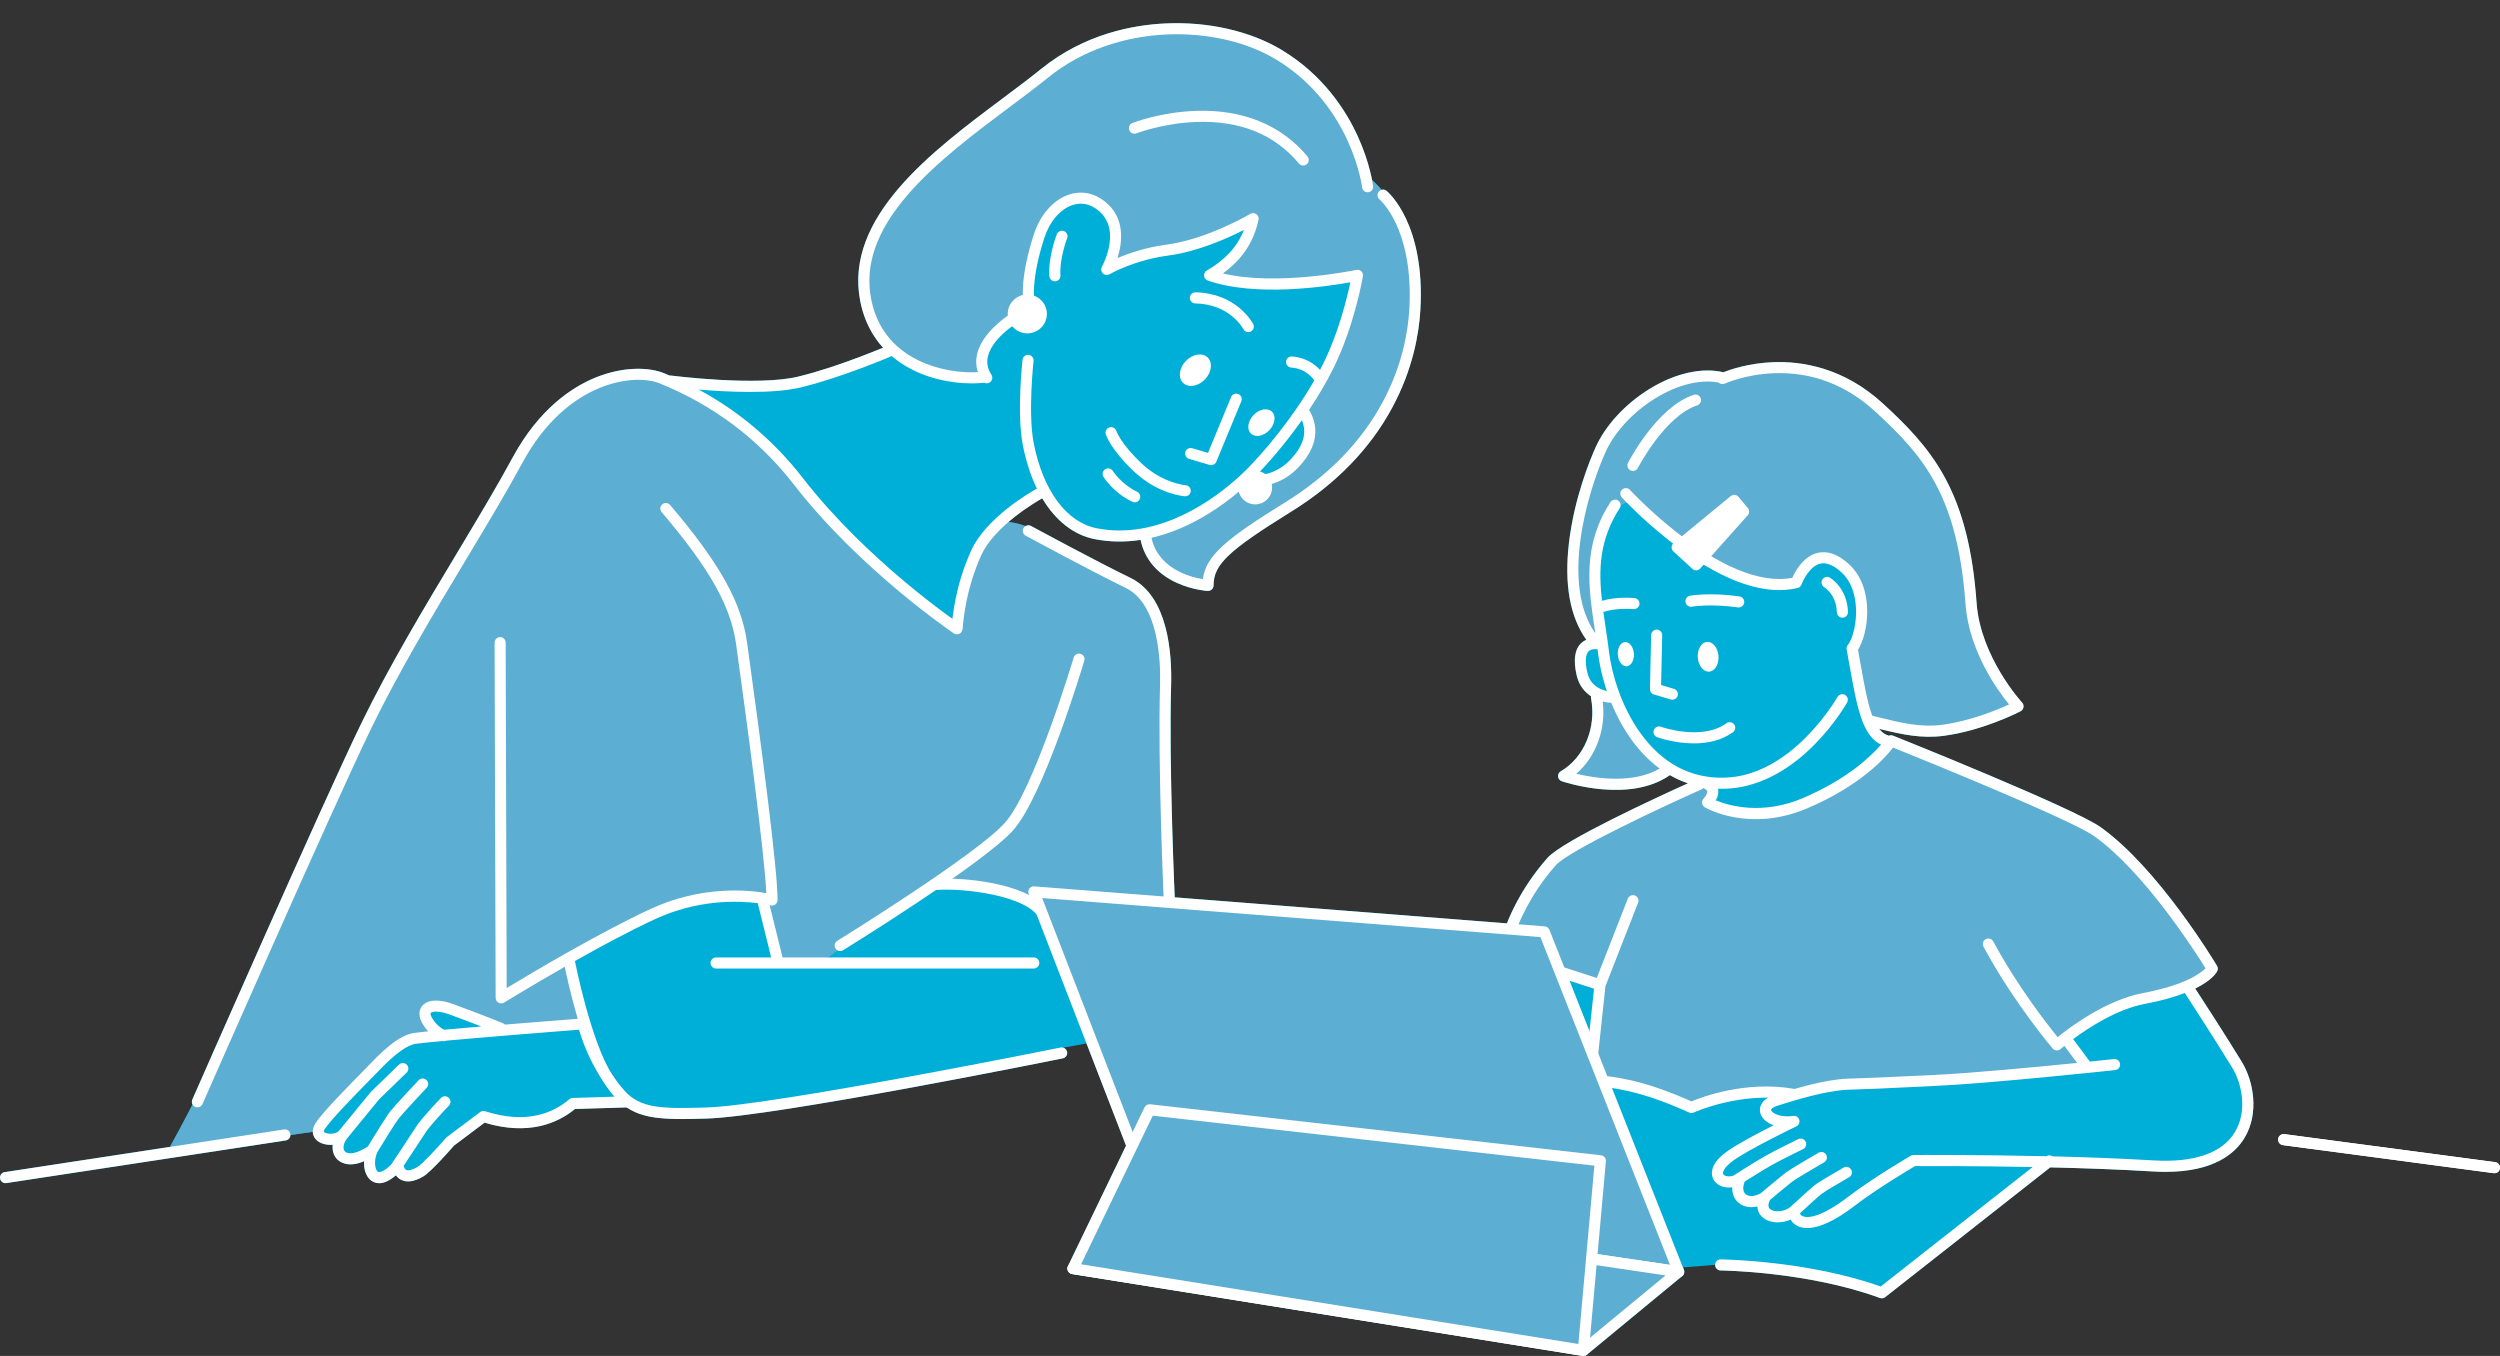
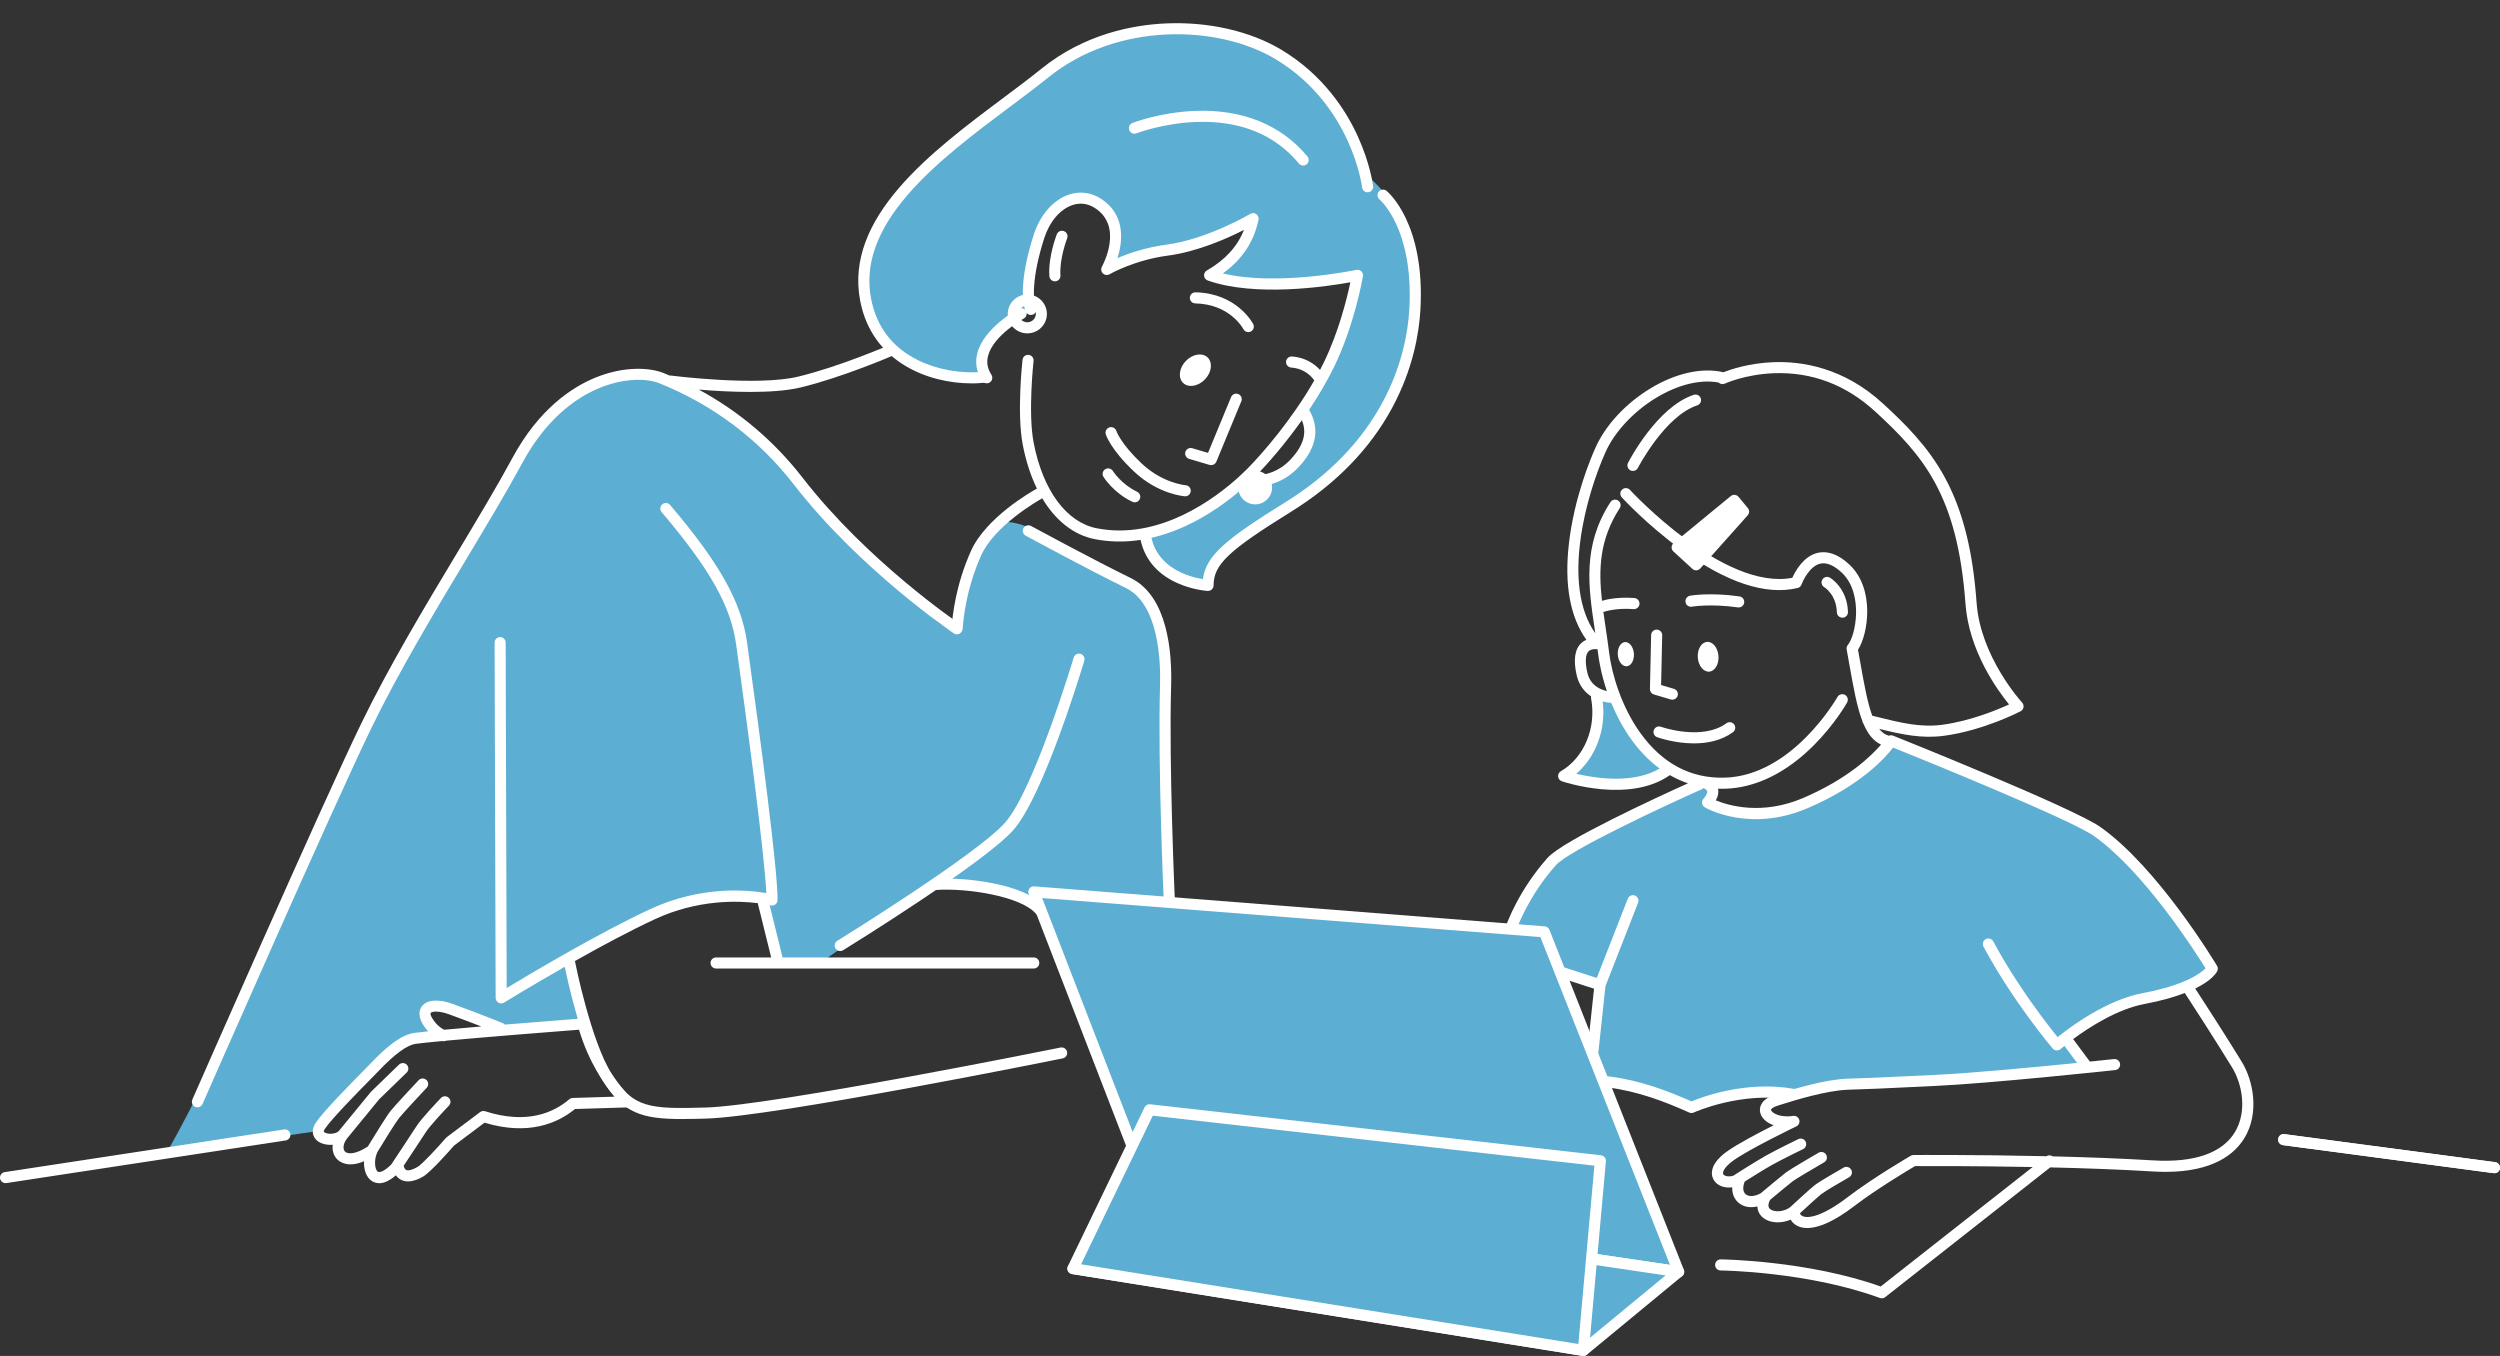
<svg xmlns="http://www.w3.org/2000/svg" viewBox="0 0 885 480">
  <rect x="0" y="0" width="885" height="480" fill="#333333" stroke="none" />
  <defs>
    <style>.d{fill:none;}.e{fill:#00afd7;}.f,.g{fill:#fff;}.h{fill:#5caed2;}.h,.g{fill-rule:evenodd;}</style>
  </defs>
  <g id="a" />
  <g id="b">
    <g id="c">
      <g>
-         <rect class="d" width="885" height="480" />
        <g>
          <g>
-             <path class="e" d="M777.07,349.94c6.06-2.99,7.58-5.72,7.81-6.19,.28-.59,.25-1.29-.09-1.85-.84-1.41-20.86-34.67-41.27-49.13-9.49-6.73-70.79-31.31-73.4-32.35-.51-.2-1.05-.18-1.51,.02-.07-.03-.14-.06-.21-.08-1.24-.38-2.3-1.18-3.22-2.35,8.28,2.04,15.11,3.51,22.95,2.45,13.94-1.87,26.59-8.4,27.12-8.68,.54-.28,.92-.8,1.03-1.41,.1-.6-.08-1.22-.5-1.67-.15-.16-14.72-16.07-16.1-35.24-1.35-18.65-4.92-32.78-11.25-44.45-6.01-11.08-14.1-18.98-21.87-26.13-13.97-12.85-28.88-15.07-38.93-14.67-8.58,.34-15.07,2.56-17.58,3.56-7.57-1.79-17.04,.33-26.02,5.83-8.67,5.31-15.68,12.89-19.24,20.8-1.74,3.87-7.56,17.74-9.43,33.96-1.68,14.56,.4,26.02,6.17,34.11-.61,.26-1.21,.63-1.75,1.13-2.35,2.15-2.92,5.98-1.69,11.38,.83,3.62,2.83,6,5.11,7.51-.04,.23-.04,.47,0,.71,1.96,10.4-2.44,21.01-10.7,25.81-.67,.39-1.04,1.13-.97,1.89,.08,.77,.59,1.42,1.32,1.66,.98,.33,23.94,7.93,38.24-2.17,2.05,1.18,4.19,2.15,6.41,2.9-11.17,5.04-44.29,20.31-49.71,26.39-9.27,10.41-13.51,20.9-14.36,23.19l-117.61-9.21c-.38-9.05-2.02-50.18-1.27-74.84,.35-11.52-1.05-31.8-14.37-38.25-11.92-5.78-35-18.26-35.24-18.39-.63-.34-1.37-.29-1.94,.05-2.07-.76-4.12-1.27-6.11-1.39,5.37-4.62,10.91-7.82,12.02-8.44,4.7,7.88,11.11,12.99,18.56,14.45,5.29,1.03,10.72,1.12,16.26,.27,1.46,6.82,5.91,12.07,12.93,15.24,5.5,2.48,10.61,2.8,10.83,2.82,.04,0,.08,0,.11,0,.5,0,.98-.19,1.34-.53,.39-.37,.62-.88,.62-1.42,.03-7.39,5.17-12.27,27.48-26.11,15.87-9.84,27.9-22.22,35.76-36.8,7.37-13.66,9.49-26.34,9.97-34.58,1.78-30.54-11.41-41.72-11.97-42.18-.49-.41-1.13-.52-1.7-.38-1.31-1.46-2.5-2.62-3.4-3.43-.57-2.96-1.98-8.74-5.1-15.59-4.12-9.02-12.16-21.65-27.03-30.57-10.98-6.59-25.86-9.99-40.83-9.31-11.7,.53-28.85,3.74-44.12,16.06-4.1,3.31-8.7,6.75-13.58,10.4-25.1,18.78-56.34,42.15-50.53,71.85,1.34,6.86,4.25,12.28,8.07,16.49-5.27,2.18-18.58,7.48-30.1,10.25-14.49,3.49-44.72-.35-45.02-.39-.14-.02-.29-.02-.43,0-.72-.31-1.45-.61-2.18-.91-4.71-1.9-13.9-2.59-24.3,1.72-8.14,3.37-19.79,11.02-29.14,28.29-5.55,10.26-12.47,21.78-19.79,33.98-11.17,18.61-23.84,39.69-33.69,59.94-13.6,27.95-59.4,132.23-59.86,133.28-.25,.58-.2,1.22,.08,1.73-3.29,6.44-6.4,12.14-8,15.03L1.67,414.93c-1.07,.16-1.81,1.16-1.64,2.24,.15,.97,.98,1.67,1.94,1.67,.1,0,.2,0,.3-.02l98.89-15.09c.97-.15,1.66-.98,1.66-1.93l7.91-1.13c.04,1.34,.72,2.43,1.6,3.15,1.38,1.13,3.45,1.59,5.47,1.42-.25,1.92,.25,3.74,1.5,5.07,.86,.92,3.79,3.24,9.57,.76-.12,2.83,.7,5.62,2.71,6.96,.69,.47,1.58,.81,2.66,.81,1.55,0,3.52-.71,5.94-2.81,.42,.59,.98,1.14,1.74,1.55,2.03,1.09,4.66,.74,7.82-1.06,2.66-1.51,9.35-9.09,11-10.99l10.82-8.13c15.64,4.72,25.96,.13,32.02-4.84l18.25-.56c4.91,3.33,10.8,4.13,19.71,4.13,2.54,0,5.32-.06,8.4-.15,6.89-.2,19.73-1.94,34.67-4.35h0c37.64-6.06,88.64-16.37,91.62-16.97,1.06-.22,1.75-1.25,1.53-2.31-.15-.73-.68-1.28-1.35-1.49l8.22-1.48,14,36.19-20.57,42.63s-.02,.05-.03,.07c-.01,.03-.03,.06-.04,.09-.02,.05-.04,.1-.05,.15,0,.03-.02,.06-.02,.09-.01,.06-.03,.12-.03,.19,0,.02,0,.04,0,.06,0,.08-.01,.17-.01,.25,0,.02,0,.04,0,.06,0,.07,0,.13,.02,.19,0,.03,.01,.06,.02,.08,.01,.06,.02,.11,.04,.17,0,.01,0,.03,.01,.04s.01,.03,.02,.04c.02,.05,.04,.11,.06,.16,.01,.03,.02,.06,.04,.08,0,.01,0,.02,.02,.04,.02,.04,.05,.08,.07,.12,.01,.02,.02,.04,.04,.06,.05,.07,.1,.14,.15,.2,0,.01,.02,.02,.03,.03,.05,.05,.1,.1,.15,.15,.02,.02,.04,.03,.06,.05,.04,.04,.09,.07,.13,.1,.03,.02,.05,.03,.08,.05,.05,.03,.09,.05,.14,.08,.03,.01,.06,.03,.09,.04,.05,.02,.1,.04,.16,.06,.03,0,.05,.02,.08,.03,.08,.02,.16,.04,.25,.06l180.7,28.97c.1,.02,.21,.02,.31,.02,.11,0,.22,0,.33-.03,.04,0,.07-.02,.11-.03,.07-.02,.14-.03,.21-.06,.04-.01,.08-.03,.12-.05,.06-.03,.12-.05,.18-.08,.04-.02,.08-.05,.12-.08,.05-.03,.09-.06,.14-.09,0,0,.02-.02,.03-.02h.02l33.73-27.84s.02-.02,.03-.03c.05-.04,.1-.09,.15-.14,.02-.02,.04-.04,.06-.06,.02-.02,.04-.04,.05-.06,.02-.02,.03-.05,.05-.07,.02-.03,.05-.06,.07-.1,.03-.04,.05-.09,.08-.13,.02-.03,.04-.07,.05-.1,.02-.05,.04-.1,.06-.15,.01-.03,.03-.07,.04-.1,.02-.06,.03-.11,.04-.17,0-.03,.02-.06,.02-.09,.01-.07,.02-.15,.02-.22,0-.01,0-.03,0-.04,0-.09,0-.18-.01-.27,0-.03,0-.05-.01-.08-.01-.06-.02-.13-.04-.19v-.02s-.02-.05-.03-.07c-.01-.04-.02-.08-.04-.12l-.33-.82,11.41-.91c0,1.08,.86,1.97,1.94,1.98,.31,0,30.87,.38,56.34,9.73,.22,.08,.45,.12,.68,.12,.43,0,.86-.14,1.21-.42l58.41-45.92c11.95,.28,24.67,.73,36.33,1.44,1.56,.09,3.06,.14,4.49,.14,16.99,0,24.58-6.41,27.97-12.04,5.27-8.76,3.18-20.11-1-26.94-5.81-9.51-13.86-21.93-16.46-25.91Z" />
            <path class="f" d="M883.3,411.41l-74.62-9.92c-1.07-.14-2.06,.61-2.2,1.69-.14,1.07,.61,2.06,1.69,2.2l74.62,9.92c.09,.01,.17,.02,.26,.02,.97,0,1.81-.72,1.94-1.7,.14-1.07-.61-2.06-1.69-2.2Z" />
          </g>
          <g>
            <path class="h" d="M59.06,408.02s5.97-10.58,11.52-21.83c8.53-17.27,21.01-49.2,34.53-75.06,7.38-14.12,9.1-20.63,13.95-31.03,6.54-14.01,15.48-30.74,20.54-41.56,5.18-11.08,11.71-19.71,18.14-31.96,4.22-8.05,8.26-13.73,12.86-21.62,5.14-8.81,10.89-19.75,16.43-27.14,3.72-4.96,5.72-8.77,9.59-12.6,7.98-7.89,17.03-12.18,25.51-12.74,12.93-.85,18.25,4.05,24.39,7.05,9.33,4.56,17.42,9.93,32.43,24.94,5.53,5.53,9.46,14.25,15.19,20.32,12.52,13.27,26.57,24.02,34.92,32.72,5.01,5.22,10.15,7.07,10.5,.89,.28-4.9,1.48-11.82,4.87-20.88,1.8-4.81,5.78-11.71,8.59-12.39,9.96-2.41,22.95,8.64,30.39,13.22,10.28,6.32,26.89,5.81,28.47,31.06,1.58,25.26,1.55,89.92,1.55,89.92l-45.92-3.22c-.53,3.77-4.02,3.38-10.4-1.08l-26.22-2.71-40.18,28.31h-15.51l-6.24-22.92s-9.6-2.02-22.09,.34c-6.77,1.28-14.51,4.89-21.72,8.43-18.43,9.05-23.43,13.5-23.43,13.5l4.79,21.91-29.48,2.62s-16.63-9.53-24.95-8.46c-3.31,.42-1.57,6.26,2.36,10.63l-11.64,2.28-19.04,17.67-12.59,13.97-52.13,7.42h0Z" />
            <path class="h" d="M545.87,330.13l-10.73-2.17s4.98-14.61,14.67-23.12c9.69-8.51,22.76-13.4,22.76-13.4l17.53-8.61c4.99-3,10.1-6.82,10.1-6.82,0,0,5.41,3.06,5.73,6.35,.44,4.6,5.97,5.31,13.13,5.33,5.78,.02,12.67,.08,18.5-2.48,5.69-2.5,12.98-7.17,19.41-11.65,8.33-5.81,10.86-11.32,10.86-11.32,0,0,23.98,8.39,39.07,15.04,17.66,7.78,26.05,11.64,34.74,15.87,8.47,4.11,15.79,15.16,24,24.66,11.49,13.29,17.46,25.05,17.46,25.05,0,0-6.86,5.27-10.86,6.76-5.31,1.98-14.84,2.71-20.99,5.14-5.73,2.27-15.89,9.47-15.89,9.47l-4.71,4.17,7.51,8.48s-35.39,4.07-48.85,5.65c-5.9,.69-17.77,.12-27.14,.95-11.99,1.06-21.09,3.44-21.09,3.44,0,0-18.82-.74-25.94,.07-5.78,.66-16.78,4.81-16.78,4.81,0,0-11.39-4.62-16.48-6.16-4.6-1.39-14.08-3.07-14.08-3.07l-5.02-10.49,3.81-23.28-13.92-4.1-6.8-14.55h0Z" />
-             <path class="h" d="M566.08,228.06s-13-16.05-7.6-44.76c.99-5.28,3.01-9.79,4.52-16.43,1.88-8.22,4.73-11.54,7.48-15.85,2.9-4.55,7.53-7.24,10.24-9.36,11.09-8.64,20.71-7.97,29.03-9.23,5.49-.83,7.92-1.7,21.46-2.3,7.59-.34,20.46,1.13,31.28,11.38,7.74,7.33,16.07,16.39,23.44,26.86,8.33,11.85,8.66,29.92,12.26,44.95,1.94,8.11,1.8,14.73,6.71,23.1,2.99,5.09,10.87,10.83,9.44,14.06-.79,1.78-5.09,3.36-11.23,5.32-4.01,1.28-17.4,3.04-17.4,3.04l-11.02-.88-12.65-3.06s-3.42-6.18-4.48-10.79c-1.68-7.26-2.36-15.2-2.36-15.2,0,0,10.35-11.48-2.35-26.87-9.57-11.59-16.01,3.93-16.01,3.93,0,0-12.41,2.32-27.09-5.1-8.75-4.42-19.81-10.31-25.05-16.15-2.15-2.39-5.53-7.39-8.48-6.85-5.39,1-10.3,10.63-10.46,18.55-.42,21.68,.31,31.63,.31,31.63h0Z" />
            <path class="h" d="M555.1,274.94s7.7-10.59,9.48-15.14c1.48-3.8,1.16-12.18,1.16-12.18l6.09-1.1c4.63,9.94,11.49,19.49,18.65,25.38-9.33,6.2-21.16,7.15-35.39,3.05h0Z" />
            <path class="h" d="M347.54,133.69s-33.6,.46-40.26-21.32c-6.66-21.78,6.17-41.73,24.36-55.41,18.18-13.68,41.11-36.49,57.13-42.25,16.02-5.76,38.4-8.84,60.51,1.6,10.82,5.11,17.95,14.08,23.9,22.01,7.88,10.49,10.86,24,10.86,24,0,0,7.76,5.87,12.18,15.52,3.31,7.21,4.28,19.13,4.78,29.54,.73,15.27-7.72,36.16-17.16,46.58-7.56,8.33-17.77,19.02-28.73,26.52-10.72,7.34-19.82,12.87-20.99,13.87-3.42,2.92-5.68,9.86-6.62,12.87,0,0-8.81-1.95-15.12-5.82-6.1-3.74-7.82-11.68-7.82-11.68,0,0,9.49-2.64,14.41-4.75,3.39-1.46,7.12-4.17,10.15-6.04,3.28-2.03,13.72-10.76,13.72-10.76,0,0,7.34,2.53,11.59-1.34,2.64-2.4,7.28-6.96,8.29-10.4,1.59-5.39-1.56-10.97-1.56-10.97,0,0,.48-2.01,2.9-4.78,3.34-3.83,8.16-12.52,10.6-21.49,2.96-10.85,5.44-21.68,5.44-21.68,0,0-15.08,5-30.83,3.02-3.14-.39-6.23-.66-8.57-.84-9.41-.7-12.38-2.59-12.38-2.59,0,0,5.72-1.75,10.49-8.7,1.71-2.49,3.05-6.56,4.3-10.17,0,0-9.27,4.75-20.63,8.09-11.64,3.42-24.06,5.63-29.98,7.63,0,0,3.99-11.21,.03-18.13-2.54-4.44-7.12-6.07-10.47-5.59-3.04,.44-7.02,2.07-9.05,4.39-2.81,3.21-5.13,7.2-7.04,14.34-3.03,11.34-2.73,21.4-2.73,21.4,0,0-7.25,3.66-12.02,9.61-2.65,3.31-4.46,7.79-3.67,13.73h0Z" />
            <path class="f" d="M340.71,222.7l-3.9-.38c.48-4.89,1.47-15.05,6.89-27.24,5.26-11.82,21.3-20.98,23.37-22.12-2.18-4.48-3.88-9.66-5-15.44-2.17-11.22-.18-29.4-.09-30.17,.12-1.08,1.09-1.85,2.17-1.73,1.08,.12,1.85,1.09,1.73,2.17-.02,.18-2.02,18.35,.04,28.98,3.26,16.84,11.61,28.14,22.33,30.24,2.73,.53,5.43,.78,8.07,.78,21.55,0,39.53-16.14,44.98-21.59,5.55-5.55,16.06-17.73,23.95-31.52-.59-.9-3.08-4.2-8.17-4.56-1.08-.08-1.89-1.02-1.82-2.1,.08-1.08,1.01-1.9,2.1-1.82,5.03,.36,8.22,2.88,9.93,4.75,.44-.83,.86-1.67,1.28-2.52,5.37-10.94,8.33-23.12,9.46-28.5-8.52,1.54-33.67,5.29-50.49-.63-.72-.25-1.23-.91-1.3-1.67-.07-.76,.31-1.5,.98-1.88,6.48-3.71,10.81-8.44,13.14-14.36-5.69,2.91-16.3,7.7-27,9.11-11.82,1.56-20.5,6.53-20.59,6.59-.76,.44-1.73,.32-2.36-.3-.63-.62-.77-1.58-.34-2.36,.32-.58,7.77-14.28-2.54-20.83-2.53-1.61-5.33-1.93-8.11-.92-4.26,1.54-7.9,5.87-9.74,11.57-4.58,14.22-3.96,22.23-2.99,24.48,.46,.98,.04,2.13-.94,2.6-.81,.38-1.75,.15-2.31-.49,.08,.77-.3,1.54-1.02,1.93-.17,.09-10.8,5.96-12.65,13.24-.59,2.32-.2,4.5,1.19,6.66,.59,.91,.33,2.12-.58,2.71-.91,.59-2.12,.33-2.71-.58-1.99-3.09-2.57-6.37-1.7-9.76,2.29-8.96,14.08-15.44,14.58-15.71,.77-.42,1.7-.27,2.3,.31-.75-2.35-2.21-10.08,3.1-26.59,2.21-6.86,6.75-12.11,12.14-14.06,3.91-1.41,8.01-.95,11.55,1.3,5.62,3.57,8.04,9.29,7,16.53-.24,1.66-.63,3.21-1.06,4.56,3.92-1.68,10-3.8,17.27-4.76,14.58-1.92,29.59-10.81,29.74-10.9,.67-.4,1.51-.37,2.15,.09,.63,.45,.94,1.24,.78,2-1.67,7.86-5.82,14.1-12.63,18.98,18.91,4.57,46.16-1.03,47.21-1.24,.11-.02,.22-.04,.33-.05,.27-.02,.53,.03,.78,.11,.26,.1,.5,.24,.69,.43,.19,.18,.34,.4,.45,.66,.1,.24,.15,.5,.15,.77,0,.12-.01,.24-.03,.36-.2,1.15-3.09,17.56-10.35,32.34-2.53,5.15-5.54,10.19-8.68,14.88,2.08,3.76,5.01,11.02-3.72,20.31-6.52,6.94-14.01,6.94-17.6,6.94-.43,0-.82-.14-1.14-.37-6.49,5.88-13.87,10.86-21.15,14.23-11.12,5.13-21.99,6.71-32.31,4.69-7.45-1.46-13.86-6.57-18.56-14.45-1.9,1.07-16.99,9.78-21.65,20.27-5.17,11.61-6.12,21.35-6.57,26.03Zm120.16-73.95c-5.99,8.44-12.13,15.46-16.15,19.57,3.38-.23,7.97-1.23,12.12-5.64,5.75-6.12,5.37-10.68,4.03-13.93Zm-41.29,26.93s-.09,0-.14,0c-.38-.03-9.47-.73-17.96-8.73-8.36-7.87-9.97-13-10.04-13.22-.31-1.04,.28-2.13,1.32-2.44,1.03-.31,2.12,.27,2.44,1.3,.04,.11,1.56,4.53,8.97,11.51,7.42,6.99,15.46,7.66,15.54,7.67,1.08,.08,1.89,1.02,1.81,2.1-.07,1.03-.93,1.82-1.95,1.82Zm9.21-11.01c-.18,0-.37-.03-.56-.08l-7.28-2.15c-1.04-.31-1.63-1.4-1.33-2.44,.31-1.04,1.4-1.63,2.44-1.33l5.58,1.65,8.17-19.76c.41-1,1.56-1.48,2.56-1.06,1,.41,1.48,1.56,1.06,2.56l-8.85,21.39c-.31,.75-1.04,1.21-1.81,1.21Zm13.11-47.1c-.71,0-1.39-.38-1.74-1.05-.2-.38-4.85-8.86-17.04-9.12-1.08-.02-1.94-.92-1.92-2,.02-1.07,.9-1.92,1.96-1.92h.04c14.6,.32,20.2,10.79,20.43,11.23,.5,.96,.12,2.15-.84,2.64-.29,.15-.6,.22-.9,.22Zm-68.47-17.98c-1.02,0-1.88-.79-1.95-1.82-.5-6.71,2.5-14.51,2.63-14.83,.39-1.01,1.53-1.51,2.54-1.12,1.01,.39,1.51,1.53,1.12,2.54-.05,.12-2.8,7.32-2.37,13.12,.08,1.08-.73,2.02-1.81,2.1-.05,0-.1,0-.15,0Z" />
            <path class="g" d="M427.49,126.53c-1.87-1.79-5.33-1.23-7.72,1.27-2.39,2.49-2.8,5.97-.93,7.77,1.87,1.79,5.33,1.23,7.72-1.27,2.39-2.49,2.8-5.97,.93-7.77h0Z" />
-             <path class="g" d="M450.26,145.73c-1.54-1.48-4.46-.94-6.51,1.2-2.05,2.14-2.46,5.08-.92,6.56,1.54,1.48,4.46,.94,6.51-1.2,2.05-2.14,2.46-5.08,.92-6.56h0Z" />
            <path class="g" d="M604.29,227.23c-2.02,.16-3.48,2.65-3.27,5.56,.22,2.9,2.03,5.13,4.05,4.97,2.02-.16,3.48-2.65,3.27-5.56-.22-2.9-2.03-5.13-4.05-4.97h0Z" />
            <path class="g" d="M575.23,227.29c-1.57,.13-2.71,2.15-2.53,4.51,.18,2.37,1.6,4.18,3.17,4.06,1.57-.13,2.71-2.15,2.53-4.51-.18-2.36-1.6-4.18-3.17-4.06h0Z" />
            <path class="f" d="M401.68,177.82c-.28,0-.57-.06-.84-.19-6.68-3.19-10.08-8.6-10.22-8.83-.57-.92-.28-2.13,.64-2.7,.92-.57,2.13-.29,2.7,.63,.06,.1,3.01,4.7,8.58,7.36,.98,.47,1.39,1.64,.93,2.62-.34,.7-1.04,1.12-1.77,1.12Zm-57.83-42.11c-14.91,0-35.05-7.29-39.32-29.11-5.81-29.71,25.43-53.08,50.53-71.85,4.88-3.65,9.49-7.1,13.58-10.4,15.26-12.32,32.41-15.54,44.12-16.06,14.97-.67,29.84,2.72,40.83,9.31,14.87,8.92,22.91,21.55,27.03,30.57,4.47,9.78,5.42,17.39,5.46,17.71,.13,1.08-.64,2.05-1.71,2.18-1.08,.13-2.05-.64-2.18-1.71-.02-.15-.96-7.48-5.19-16.68-3.89-8.48-11.47-20.34-25.42-28.71-20.44-12.27-56.12-13.21-80.46,6.44-4.15,3.35-8.79,6.82-13.7,10.49-12.24,9.15-26.11,19.53-36,30.96-11.13,12.85-15.39,24.95-13.03,37,1.93,9.87,7.5,17.15,16.54,21.63,6.79,3.37,15.37,4.9,22.95,4.11,1.08-.11,2.04,.67,2.16,1.75,.11,1.08-.67,2.04-1.75,2.16-1.41,.15-2.89,.23-4.44,.23Z" />
            <g>
-               <path class="g" d="M363.67,106.21c2.74,0,4.97,2.2,4.97,4.92s-2.23,4.92-4.97,4.92-4.97-2.2-4.97-4.92,2.23-4.92,4.97-4.92h0Z" />
              <path class="f" d="M363.67,118.01c-3.82,0-6.93-3.09-6.93-6.88s3.11-6.88,6.93-6.88,6.93,3.09,6.93,6.88-3.11,6.88-6.93,6.88Zm0-9.84c-1.66,0-3.01,1.33-3.01,2.96s1.35,2.96,3.01,2.96,3.01-1.33,3.01-2.96-1.35-2.96-3.01-2.96Z" />
            </g>
            <g>
              <path class="g" d="M444.33,168.6c2.22,0,4.02,1.79,4.02,3.99s-1.8,3.99-4.02,3.99-4.02-1.79-4.02-3.99,1.8-3.99,4.02-3.99h0Z" />
              <path class="f" d="M444.33,178.55c-3.3,0-5.98-2.67-5.98-5.95s2.68-5.96,5.98-5.96,5.98,2.67,5.98,5.96-2.68,5.95-5.98,5.95Zm0-7.99c-1.13,0-2.06,.91-2.06,2.03s.92,2.03,2.06,2.03,2.06-.91,2.06-2.03-.92-2.03-2.06-2.03Z" />
            </g>
            <path class="f" d="M1.96,418.83c-.95,0-1.79-.7-1.94-1.67-.16-1.07,.57-2.07,1.64-2.24l98.89-15.09c1.07-.17,2.07,.57,2.24,1.64,.16,1.07-.57,2.07-1.64,2.24L2.26,418.81c-.1,.02-.2,.02-.3,.02Zm239.57-22.69c-14.39,0-20.91-2.07-28.15-13.58-7.26-11.55-12.39-35.16-13.45-40.32-11.98,6.84-21.31,12.57-21.48,12.68-.6,.37-1.36,.39-1.98,.04-.62-.35-1.01-1-1.01-1.71l-.37-125.75c0-1.08,.87-1.96,1.96-1.97h0c1.08,0,1.96,.87,1.96,1.96l.36,122.27c8.41-5.08,32.88-19.64,50.94-27.99,18.21-8.43,34.8-6.7,40.97-5.6-.66-14.25-6.87-60.54-10.68-88.01-1.89-13.59-9.28-26.73-26.38-46.87-.7-.83-.6-2.06,.23-2.76,.83-.7,2.06-.6,2.77,.23,17.63,20.76,25.27,34.46,27.27,48.87,4.98,35.92,10.89,80.87,10.77,91.01,0,.61-.29,1.17-.78,1.54-.48,.37-1.11,.49-1.69,.33-.01,0-.13-.03-.33-.08l4.58,18.51h88.92c1.08,0,1.96,.88,1.96,1.96s-.88,1.96-1.96,1.96h-112.47c-1.08,0-1.96-.88-1.96-1.96s.88-1.96,1.96-1.96h19.51l-4.68-18.92c-.02-.1-.04-.2-.05-.3-6.99-.88-21.19-1.37-36.31,5.62-8.82,4.08-19.2,9.66-28.45,14.88,.04,.1,.06,.2,.08,.3,.05,.28,5.49,27.84,13.11,39.96,7.42,11.8,13.43,12.16,33.11,11.59,23.9-.69,124.61-21.03,125.62-21.24,1.06-.22,2.1,.47,2.31,1.53,.22,1.06-.47,2.1-1.53,2.31-4.16,.84-102.05,20.61-126.29,21.31-3.07,.09-5.86,.15-8.4,.15Zm357.25-2.13c-.27,0-.55-.06-.8-.17-8.57-3.83-18.03-7.55-29.1-8.92-1.08-.13-1.84-1.11-1.71-2.19,.13-1.07,1.11-1.84,2.19-1.71,11.24,1.39,20.79,5.06,29.43,8.88,3.74-1.57,19.23-7.42,36.21-4.46,1.07,.19,1.78,1.2,1.6,2.27-.19,1.07-1.2,1.79-2.27,1.6-17.91-3.11-34.55,4.44-34.72,4.52-.26,.12-.54,.18-.82,.18Zm-528.89-2.01c-.26,0-.53-.05-.79-.17-.99-.44-1.44-1.59-1.01-2.58,.46-1.05,46.26-105.33,59.86-133.28,9.85-20.25,22.51-41.34,33.69-59.94,7.32-12.2,14.24-23.72,19.79-33.98,9.34-17.27,21-24.91,29.14-28.29,10.41-4.31,19.6-3.62,24.3-1.72,.73,.3,1.46,.6,2.18,.91,.14-.01,.28,0,.43,0,.3,.04,30.53,3.88,45.02,.39,14.67-3.53,32.24-11.15,32.42-11.23,.99-.43,2.15,.02,2.58,1.02,.43,.99-.02,2.15-1.02,2.58-.18,.08-18.06,7.83-33.06,11.45-9.76,2.35-25.63,1.62-36.06,.75,14.38,7.78,26.73,18.27,36.82,31.28,23.03,29.71,55.35,51.56,55.67,51.77,.9,.6,1.14,1.82,.54,2.72-.6,.9-1.82,1.14-2.72,.54-.33-.22-33.17-22.43-56.59-52.63-12.47-16.09-28.51-28.18-47.67-35.92-8.55-3.45-32.63-1.14-48.52,28.23-5.59,10.34-12.53,21.9-19.88,34.13-11.13,18.54-23.75,39.55-33.52,59.64-13.56,27.88-59.33,132.1-59.79,133.14-.32,.74-1.04,1.17-1.8,1.17Zm227.54-55.32c-.66,0-1.3-.33-1.67-.93-.57-.92-.28-2.13,.64-2.7,.49-.3,48.84-30.21,59.23-41.65,10.28-11.3,24.31-58.15,24.45-58.62,.31-1.04,1.4-1.63,2.44-1.32,1.04,.31,1.63,1.4,1.32,2.44-.58,1.96-14.43,48.18-25.3,60.14-10.76,11.84-58.06,41.1-60.07,42.34-.32,.2-.68,.29-1.03,.29Zm116.53-15.17c-1.04,0-1.91-.82-1.96-1.87-.02-.49-2.19-49.1-1.35-76.93,.26-8.51-.41-28.91-12.16-34.6-12-5.82-35.16-18.34-35.39-18.47-.95-.52-1.31-1.71-.79-2.66,.52-.95,1.71-1.31,2.66-.79,.23,.13,23.31,12.61,35.24,18.39,13.31,6.46,14.72,26.74,14.37,38.25-.84,27.69,1.33,76.15,1.35,76.63,.05,1.08-.79,2-1.87,2.05-.03,0-.06,0-.09,0Zm13.67-112.32s-.08,0-.11,0c-.22-.01-5.33-.33-10.83-2.82-7.47-3.37-12.03-9.11-13.17-16.58-.16-1.07,.57-2.07,1.64-2.24,1.07-.16,2.07,.57,2.24,1.64,1.82,11.91,13.69,15.05,18.42,15.83,1.07-8.47,8.59-14.45,29.2-27.23,15.28-9.48,26.84-21.36,34.38-35.33,7.03-13.02,9.05-25.1,9.5-32.94,.86-14.86-2.06-24.66-4.67-30.27-2.81-6.04-5.85-8.63-5.88-8.66-.83-.69-.94-1.93-.25-2.76,.69-.83,1.92-.95,2.75-.27,.56,.46,13.75,11.64,11.97,42.18-.48,8.23-2.6,20.92-9.97,34.58-7.86,14.58-19.9,26.96-35.76,36.8-22.31,13.84-27.45,18.72-27.48,26.11,0,.54-.23,1.05-.62,1.42-.36,.34-.85,.53-1.34,.53Zm33.7-150.59c-.56,0-1.12-.24-1.51-.71-8.57-10.31-20.79-15.26-36.31-14.72-11.77,.41-21.11,4-21.2,4.03-1.01,.39-2.15-.11-2.54-1.12-.39-1.01,.1-2.15,1.11-2.54,.4-.16,9.96-3.84,22.37-4.29,16.62-.61,30.31,4.97,39.59,16.13,.69,.83,.58,2.07-.25,2.76-.37,.3-.81,.45-1.25,.45Z" />
            <g>
              <polygon class="h" points="407.26 422.49 365.96 315.72 546.66 329.88 594.25 450.21 407.26 422.49 407.26 422.49" />
              <path class="f" d="M594.25,452.17c-.1,0-.19,0-.29-.02l-186.99-27.72c-.7-.1-1.29-.57-1.54-1.23l-41.29-106.77c-.24-.63-.15-1.34,.26-1.88,.4-.54,1.05-.84,1.73-.78l180.7,14.16c.75,.06,1.4,.54,1.67,1.23l47.58,120.34c.26,.65,.15,1.39-.29,1.94-.38,.47-.94,.74-1.54,.74Zm-185.57-31.46l182.5,27.06-45.88-116.04-176.37-13.82,39.76,102.8Z" />
            </g>
            <g>
              <polygon class="h" points="407.26 422.49 379.81 449.07 560.51 478.04 594.25 450.21 407.26 422.49 407.26 422.49" />
              <path class="f" d="M560.51,480c-.1,0-.21,0-.31-.02l-180.7-28.97c-.73-.12-1.34-.64-1.56-1.35-.22-.71-.03-1.48,.51-2l27.44-26.58c.44-.42,1.05-.62,1.65-.53l186.99,27.72c.77,.11,1.39,.67,1.6,1.41,.21,.75-.04,1.55-.64,2.04l-33.73,27.83c-.35,.29-.8,.45-1.25,.45Zm-176.52-32.25l175.96,28.21,29.65-24.46-181.67-26.94-23.93,23.18Z" />
            </g>
            <g>
              <polygon class="h" points="406.93 392.86 379.81 449.07 560.51 478.04 566.55 410.92 406.93 392.86 406.93 392.86" />
              <path class="f" d="M560.51,480c-.1,0-.21,0-.31-.02l-180.7-28.97c-.61-.1-1.14-.48-1.43-1.03-.29-.55-.3-1.2-.03-1.76l27.12-56.21c.36-.75,1.16-1.19,1.99-1.1l159.61,18.06c1.06,.12,1.83,1.06,1.73,2.13l-6.03,67.12c-.05,.54-.32,1.04-.75,1.37-.35,.27-.77,.41-1.2,.41Zm-177.79-32.45l176.02,28.22,5.67-63.12-156.33-17.69-25.37,52.58Z" />
            </g>
            <path class="f" d="M666.11,459.59c-.23,0-.46-.04-.68-.12-25.47-9.35-56.03-9.73-56.34-9.73-1.08,0-1.95-.9-1.94-1.98,0-1.08,.89-1.94,1.96-1.94h.02c.31,0,30.72,.37,56.63,9.6l53.8-42.29c-20.97-.41-38.42-.34-41.63-.33-2.37,1.4-13.61,8.1-21.46,14.11-14.45,11.06-20.12,7.73-21.89,5.79-.27-.3-.5-.62-.69-.95-3.24,1.41-7.14,1.31-9.58-.53-1.38-1.04-2.12-2.48-2.2-4.14-2.56,.61-4.96,.17-6.71-1.34-1.53-1.31-2.27-3.25-2.19-5.43-2.64,.36-5.14-.48-6.42-2.4-.73-1.1-2.58-5.08,4.4-10.17,3.6-2.63,11.19-6.62,16.68-9.39-.15-.05-.29-.11-.43-.17-2.35-.95-3.93-2.54-4.34-4.36-.47-2.1,.62-4.83,5.1-6.17,.33-.1,.79-.24,1.37-.43,4.84-1.52,16.18-5.09,24.55-5.37,10.22-.35,11.67-.42,15.52-.61,2.67-.13,6.32-.32,14.51-.68,13.23-.59,36.54-2.81,51.14-4.28l-4.49-6.03c-.86,.69-1.34,1.11-1.37,1.13-.39,.34-.91,.51-1.43,.48-.52-.04-1.01-.28-1.35-.68-.14-.16-13.86-16.29-24.5-36.06-.51-.95-.16-2.14,.8-2.66,.95-.51,2.14-.16,2.66,.8,8.59,15.95,19.22,29.49,22.79,33.88,4.37-3.52,17.2-13.13,30.05-15.56,15.21-2.88,20.65-7.08,22.31-8.8-3.73-6.01-21.8-34.29-39.47-46.81-8.34-5.91-61.68-27.51-71.15-31.33-2.72,3.58-11.46,13.43-30.25,21.46-20.49,8.76-35.76,.06-36.4-.31-.5-.3-.85-.8-.95-1.38-.09-.58,.07-1.17,.46-1.61,1.22-1.4,1.49-2.34,1.34-2.76-.14-.4-.69-.77-1.33-1.06-.17,.19-.39,.34-.64,.45-12.75,5.67-46.86,21.54-51.61,26.87-9.71,10.91-13.7,22.19-13.74,22.3-.36,1.02-1.47,1.57-2.5,1.21-1.02-.35-1.57-1.47-1.21-2.49,.17-.49,4.26-12.11,14.52-23.63,5.42-6.09,38.54-21.35,49.71-26.39-2.22-.75-4.35-1.72-6.41-2.9-14.3,10.09-37.26,2.5-38.24,2.17-.73-.25-1.25-.9-1.32-1.66-.08-.77,.3-1.51,.97-1.89,8.26-4.8,12.66-15.41,10.7-25.81-.05-.24-.04-.48,0-.71-2.28-1.51-4.29-3.88-5.11-7.51-1.23-5.4-.66-9.23,1.69-11.38,.55-.5,1.14-.86,1.75-1.13-5.78-8.1-7.85-19.55-6.17-34.11,1.87-16.22,7.69-30.09,9.43-33.96,3.56-7.91,10.57-15.49,19.24-20.8,8.98-5.5,18.45-7.62,26.02-5.83,2.51-.99,9-3.21,17.58-3.56,10.05-.4,24.96,1.81,38.93,14.67,7.77,7.15,15.86,15.06,21.87,26.13,6.33,11.67,9.91,25.8,11.25,44.45,1.39,19.17,15.96,35.08,16.1,35.24,.42,.45,.6,1.07,.5,1.67-.1,.6-.48,1.12-1.03,1.41-.53,.28-13.18,6.81-27.12,8.68-7.84,1.05-14.67-.41-22.95-2.45,.92,1.18,1.98,1.98,3.22,2.35,.07,.02,.15,.05,.21,.08,.46-.2,1.01-.22,1.51-.02,2.61,1.04,63.91,25.62,73.4,32.35,20.41,14.47,40.42,47.72,41.27,49.13,.34,.56,.37,1.26,.09,1.85-.22,.47-1.75,3.2-7.81,6.19,2.59,3.98,10.65,16.4,16.46,25.91,4.18,6.83,6.27,18.18,1,26.94-3.39,5.63-10.98,12.04-27.97,12.04-1.43,0-2.92-.05-4.49-.14-11.66-.71-24.38-1.16-36.33-1.44l-58.41,45.92c-.35,.28-.78,.42-1.21,.42Zm-28.93-30.1c.04,.21,.21,.61,.75,.92,2.08,1.18,7.41,.07,16.15-6.62,8.98-6.87,21.78-14.33,22.32-14.65,.3-.17,.63-.26,.97-.27,.32,0,21.8-.15,47.05,.43,.69-.44,1.56-.41,2.21,.05,11.76,.29,24.22,.73,35.67,1.43,14.42,.87,24.4-2.59,28.86-10.01,4.43-7.36,2.59-17.02-.99-22.88-6.09-9.96-14.66-23.15-16.75-26.37-3.57,1.39-8.22,2.75-14.27,3.89-9.68,1.83-19.68,8.31-25.26,12.43l5.85,7.85s.05,.08,.08,.11c5.13-.53,8.41-.88,8.53-.89,1.08-.11,2.04,.66,2.16,1.74,.12,1.08-.66,2.04-1.74,2.16-.44,.05-44.17,4.75-64.46,5.65-8.17,.36-11.82,.55-14.48,.68-3.88,.2-5.32,.27-15.58,.62-7.83,.26-19.21,3.85-23.5,5.19-.6,.19-1.09,.34-1.43,.44-1.75,.52-2.46,1.24-2.39,1.55,.2,.87,2.9,2.84,7.83,2.09,.96-.15,1.88,.43,2.17,1.36,.29,.93-.15,1.93-1.03,2.35-.17,.08-16.81,8.09-22.39,12.15-3.29,2.4-3.86,4.2-3.45,4.82,.43,.64,1.94,1.01,3.61,.46,.07-.07,.16-.13,.24-.18,.31-.2,7.58-4.85,11.33-6.95,3.67-2.06,11.04-5.64,11.35-5.79,.98-.47,2.15-.07,2.62,.91,.47,.98,.07,2.15-.91,2.62-.08,.04-7.57,3.67-11.14,5.68-2.61,1.46-7.12,4.29-9.53,5.81-.79,1.96-.67,3.62,.33,4.48,1.13,.97,3.16,.84,5.28-.3l.03-.02c.31-.26,7.57-6.33,8.94-7.37,1.51-1.15,10.54-6.41,11.57-7,.94-.54,2.14-.23,2.68,.71,.54,.94,.23,2.14-.71,2.68-3.79,2.2-10.17,5.98-11.16,6.73-.95,.72-5.27,4.31-8,6.59-.78,1.56-.75,2.67,.09,3.3,1.52,1.15,4.99,.97,7.24-.89,.06-.07,.13-.14,.2-.21,.69-.64,6.83-6.31,8.33-7.46,1.81-1.39,9.33-5.69,10.19-6.18,.94-.54,2.14-.21,2.68,.73,.54,.94,.21,2.14-.73,2.68-2.25,1.29-8.39,4.85-9.74,5.89-1.07,.82-5.56,4.92-7.65,6.86Zm-.2,.22h0Zm-29.58-146.39c4.51,1.86,16.35,5.4,30.91-.83,15.82-6.76,24.18-14.94,27.58-18.9-2.77-1.31-4.72-3.83-6.23-7.4-.21-.28-.34-.61-.39-.96-1.94-5.03-3.16-11.93-4.65-20.29-.29-1.62-.59-3.31-.9-5.04-.11-.58,.05-1.17,.43-1.62,1.36-1.61,2.84-6.15,2.9-11.42,.04-3.49-.57-9.97-5.07-14.15-2.84-2.64-5.42-3.71-7.66-3.17-3.52,.85-5.94,5.61-6.57,7.37-.22,.62-.75,1.09-1.39,1.24-11.31,2.7-25.27-1.93-41.48-13.76-11.88-8.66-20.41-17.93-20.77-18.32-.73-.8-.68-2.04,.12-2.77,.8-.73,2.04-.68,2.77,.12,.33,.36,33.13,35.8,57.48,31.12,1.02-2.28,3.89-7.59,8.9-8.81,3.6-.88,7.4,.5,11.27,4.1,9.18,8.54,6.71,24.63,3.08,30.19,.26,1.45,.51,2.86,.76,4.23,1.39,7.83,2.57,14.46,4.29,19.11,.41,.1,.82,.2,1.22,.3,8.86,2.21,15.86,3.95,23.63,2.9,9.91-1.33,19.39-5.27,23.58-7.19-4.12-5.04-14.22-18.95-15.43-35.63-2.78-38.45-14.96-52.43-31.87-67.98-10.38-9.55-22.48-14.14-35.96-13.64-10.13,.38-17.29,3.64-17.36,3.68-.76,.35-1.63,.18-2.2-.38-6.45-1.23-14.51,.75-22.3,5.52-7.9,4.83-14.52,11.96-17.71,19.06-6.8,15.11-15.8,47.04-3.64,64.18-.07-.45-.13-.9-.2-1.35-2.27-15.24-4.42-29.63,5.55-45.07,.59-.91,1.8-1.17,2.71-.58,.91,.59,1.17,1.8,.58,2.71-7.18,11.12-7.54,21.54-6.28,32.79,1.52-.45,5.64-1.43,11.47-.98,1.08,.08,1.89,1.03,1.81,2.11-.08,1.08-1.03,1.89-2.11,1.81-6.38-.49-10.41,.94-10.45,.95-.07,.03-.15,.05-.23,.07,.25,1.84,.53,3.71,.81,5.61,.42,2.83,.86,5.75,1.23,8.74,.94,7.66,4.35,19.17,11.07,28.51,7.73,10.74,17.71,16.06,29.62,15.8,24.16-.53,39.97-28.28,40.13-28.56,.53-.94,1.72-1.28,2.67-.75,.95,.53,1.28,1.72,.76,2.67-.17,.31-4.26,7.57-11.62,14.99-9.85,9.95-20.86,15.33-31.85,15.57-.76,.02-1.51,.01-2.25-.01,.31,1.29,.06,2.66-.75,4.11Zm-49.41-9.41c6.57,1.56,20.09,3.73,29.52-1.85-3.67-2.69-7.02-6.12-10-10.26-3.11-4.33-5.42-8.82-7.13-13-.88-.03-1.92-.17-3.02-.47,1.23,9.85-2.43,19.66-9.36,25.58Zm6.68-44.12c-.78,0-1.65,.16-2.25,.71-1.19,1.1-1.37,3.8-.5,7.61,1.03,4.54,4.61,6.03,6.91,6.52-2.05-6.08-2.83-11.04-3.09-13.16-.07-.54-.14-1.09-.21-1.63-.26-.03-.56-.06-.86-.06ZM134.23,418.85c-1.08,0-1.96-.35-2.66-.81-2.01-1.35-2.83-4.14-2.71-6.96-5.78,2.48-8.71,.15-9.57-.76-1.25-1.33-1.74-3.15-1.5-5.07-2.02,.16-4.09-.3-5.47-1.42-1.5-1.22-2.43-3.53-.56-6.34,2.62-3.94,11.83-13.29,16.78-18.31,1.11-1.13,1.99-2.02,2.4-2.46,6.68-7.07,11.53-10.48,15.72-11.07,1.1-.15,2.8-.35,4.93-.56-.97-1.04-1.73-2.14-2.25-3.12-1.71-3.23-.44-5.24,.19-5.96,1.93-2.21,5.93-2.41,10.98-.54,12.08,4.46,17.54,6.75,17.59,6.77,.26,.11,.48,.27,.66,.46,13.64-1.12,26.49-2.11,27.53-2.19,.94-.07,1.79,.53,2.04,1.43,4.84,17.54,15,26.56,15.1,26.64,.61,.53,.83,1.38,.56,2.14-.27,.76-.98,1.28-1.79,1.3l-18.65,.57c-6.06,4.97-16.38,9.56-32.02,4.84l-10.82,8.13c-1.65,1.9-8.34,9.48-11,10.99-3.16,1.8-5.79,2.15-7.82,1.06-.76-.41-1.32-.96-1.74-1.55-2.42,2.09-4.39,2.81-5.94,2.81Zm-.65-10.93s-.04,.09-.06,.13c-1.19,2.52-.87,5.99,.23,6.73,.65,.44,2.36-.21,4.73-2.52,.03-.05,.06-.11,.1-.16,.07-.11,7.33-11.02,8.82-13.37,1.85-2.93,8.42-9.76,8.7-10.05,.75-.78,1.99-.8,2.77-.05,.78,.75,.8,1.99,.05,2.77-1.82,1.89-6.85,7.28-8.21,9.43-1.18,1.86-5.7,8.67-7.8,11.83,.09,.44,.33,1.21,.85,1.49,.72,.38,2.21,0,4-1.02,1.67-.95,7.09-6.83,10.11-10.31,.09-.1,.19-.2,.3-.28l11.79-8.86c.51-.38,1.17-.5,1.78-.3,14.94,4.82,24.43,.36,29.77-4.23,.34-.29,.77-.46,1.22-.47l14.91-.46c-3.52-4.09-9.15-11.96-12.67-23.7-6.55,.51-31.71,2.47-47.02,3.88-.42,.21-.92,.26-1.39,.13-4.28,.4-7.64,.75-9.38,.99-3.16,.44-7.55,3.68-13.42,9.88-.44,.46-1.29,1.32-2.46,2.51-4.51,4.58-13.89,14.11-16.31,17.73-.57,.85-.36,1.02-.23,1.13,1.03,.84,3.92,.81,5.12-.32l11.37-13.87c.05-.06,.1-.11,.15-.16l9.84-9.54c.78-.75,2.02-.74,2.77,.04,.75,.78,.74,2.02-.04,2.77l-9.76,9.47-11.35,13.85c-1.5,1.96-1.52,3.8-.75,4.62,1.04,1.1,3.93,.96,8.1-1.76,2.18-3.58,6.61-10.8,8.09-12.64,1.74-2.16,9.56-10.48,9.89-10.83,.74-.79,1.98-.83,2.77-.08,.79,.74,.83,1.98,.08,2.77-.08,.09-8.05,8.56-9.7,10.61-1.24,1.54-5.34,8.17-7.8,12.23Zm20.8-49.82c-1.07,0-1.7,.23-1.9,.47-.15,.17-.11,.72,.33,1.54,.76,1.43,2.33,3.36,4.41,4.42,3.9-.36,8.45-.76,13.17-1.16-2.76-1.07-6.48-2.49-11.24-4.24-2.08-.77-3.66-1.02-4.77-1.02Zm728.66,57.21c-.09,0-.17,0-.26-.02l-74.62-9.92c-1.07-.14-1.83-1.13-1.69-2.2,.14-1.07,1.13-1.83,2.2-1.69l74.62,9.92c1.07,.14,1.83,1.13,1.69,2.2-.13,.99-.97,1.7-1.94,1.7Zm-319.23-40.43c-.07,0-.14,0-.21-.01-1.08-.12-1.86-1.08-1.74-2.16l2.43-22.71-11.39-3.69c-1.03-.33-1.6-1.44-1.26-2.47,.33-1.03,1.44-1.6,2.47-1.26l11.15,3.61,10.98-28.06c.4-1.01,1.53-1.51,2.54-1.11,1.01,.39,1.51,1.53,1.11,2.54l-11.56,29.54-2.57,24.03c-.11,1.01-.96,1.75-1.95,1.75Zm-195.45-50.54c-.57,0-1.14-.25-1.53-.73-5.08-6.33-24.69-9.34-35.43-8.56-1.08,.08-2.02-.73-2.1-1.81-.08-1.08,.73-2.02,1.81-2.1,9.81-.72,31.97,1.55,38.77,10.01,.68,.84,.54,2.08-.3,2.76-.36,.29-.8,.43-1.23,.43Zm231.32-61.18c-6.83,0-12.65-2.05-13.05-2.19-1.02-.37-1.55-1.49-1.18-2.51,.37-1.02,1.49-1.55,2.51-1.18,.23,.08,14.54,5.07,23.2-1.25,.87-.64,2.1-.45,2.74,.43,.64,.88,.45,2.1-.43,2.74-4.17,3.04-9.21,3.96-13.8,3.96Zm-7.66-15.46c-.19,0-.37-.03-.56-.08l-5.98-1.78c-.85-.25-1.42-1.04-1.4-1.92l.42-19.11c.02-1.08,.92-1.94,2-1.92,1.08,.02,1.94,.92,1.92,2l-.39,17.61,4.54,1.35c1.04,.31,1.63,1.4,1.32,2.44-.25,.85-1.03,1.4-1.88,1.4Zm60.19-29.04c-1.06,0-1.93-.84-1.96-1.9-.19-6.25-4.3-8.8-4.47-8.9-.92-.56-1.23-1.76-.68-2.68,.55-.93,1.73-1.24,2.67-.7,.25,.15,6.15,3.67,6.41,12.17,.03,1.08-.82,1.99-1.9,2.02h-.06Zm-36.71-3.62c-.09,0-.18,0-.28-.02-9.76-1.38-16.21-.27-16.28-.26-1.07,.19-2.08-.52-2.27-1.59-.19-1.07,.52-2.08,1.58-2.28,.28-.05,7.09-1.24,17.52,.24,1.07,.15,1.82,1.14,1.67,2.22-.14,.98-.98,1.69-1.94,1.69Zm-37.44-48.32c-.3,0-.61-.07-.89-.22-.96-.49-1.34-1.68-.85-2.64,.41-.81,10.28-19.81,23.27-24.09,1.03-.34,2.14,.22,2.48,1.25,.34,1.03-.22,2.14-1.25,2.48-11.46,3.77-20.91,21.97-21.01,22.15-.35,.68-1.03,1.07-1.75,1.07Z" />
            <g>
              <polygon class="g" points="600.43 199.94 593.71 193.76 613.93 177.13 617.23 181.11 600.43 199.94 600.43 199.94" />
              <path class="f" d="M600.43,201.9c-.49,0-.96-.18-1.33-.52l-6.72-6.17c-.42-.38-.65-.93-.63-1.5,.02-.57,.28-1.1,.71-1.46l20.22-16.63c.83-.69,2.07-.57,2.76,.26l3.3,3.98c.62,.75,.6,1.83-.05,2.56l-16.8,18.83c-.35,.39-.84,.63-1.37,.65-.03,0-.07,0-.1,0Zm-3.73-8.05l3.6,3.3,14.35-16.08-.98-1.18-16.97,13.96Z" />
            </g>
          </g>
        </g>
      </g>
    </g>
  </g>
</svg>